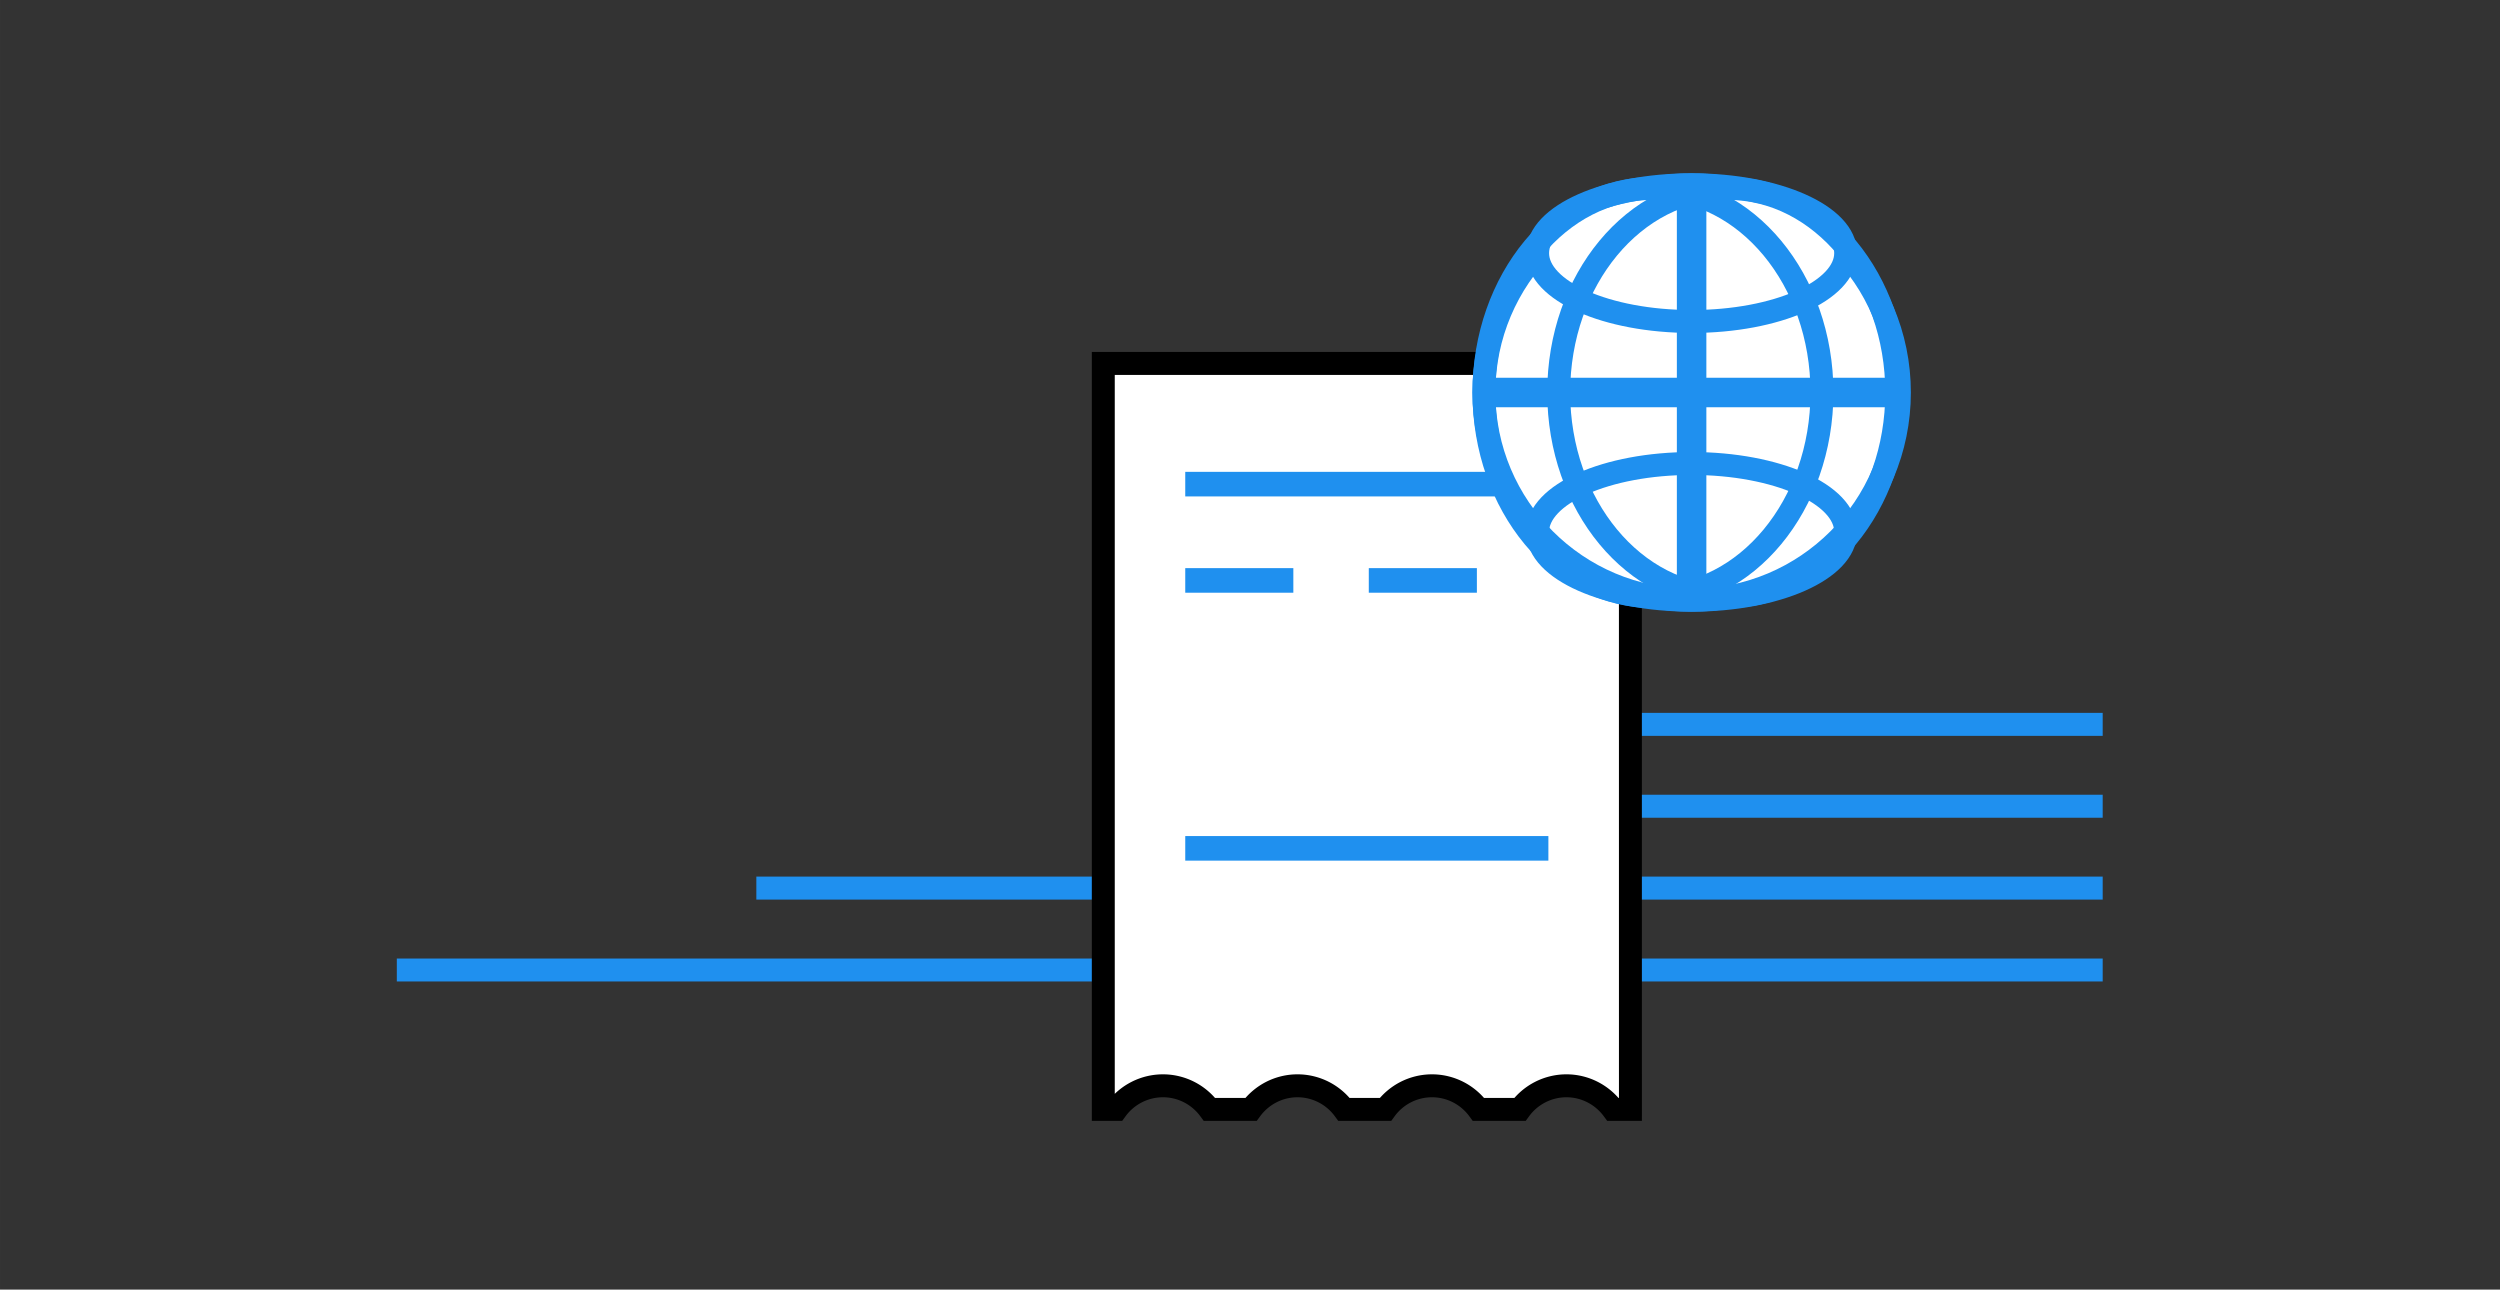
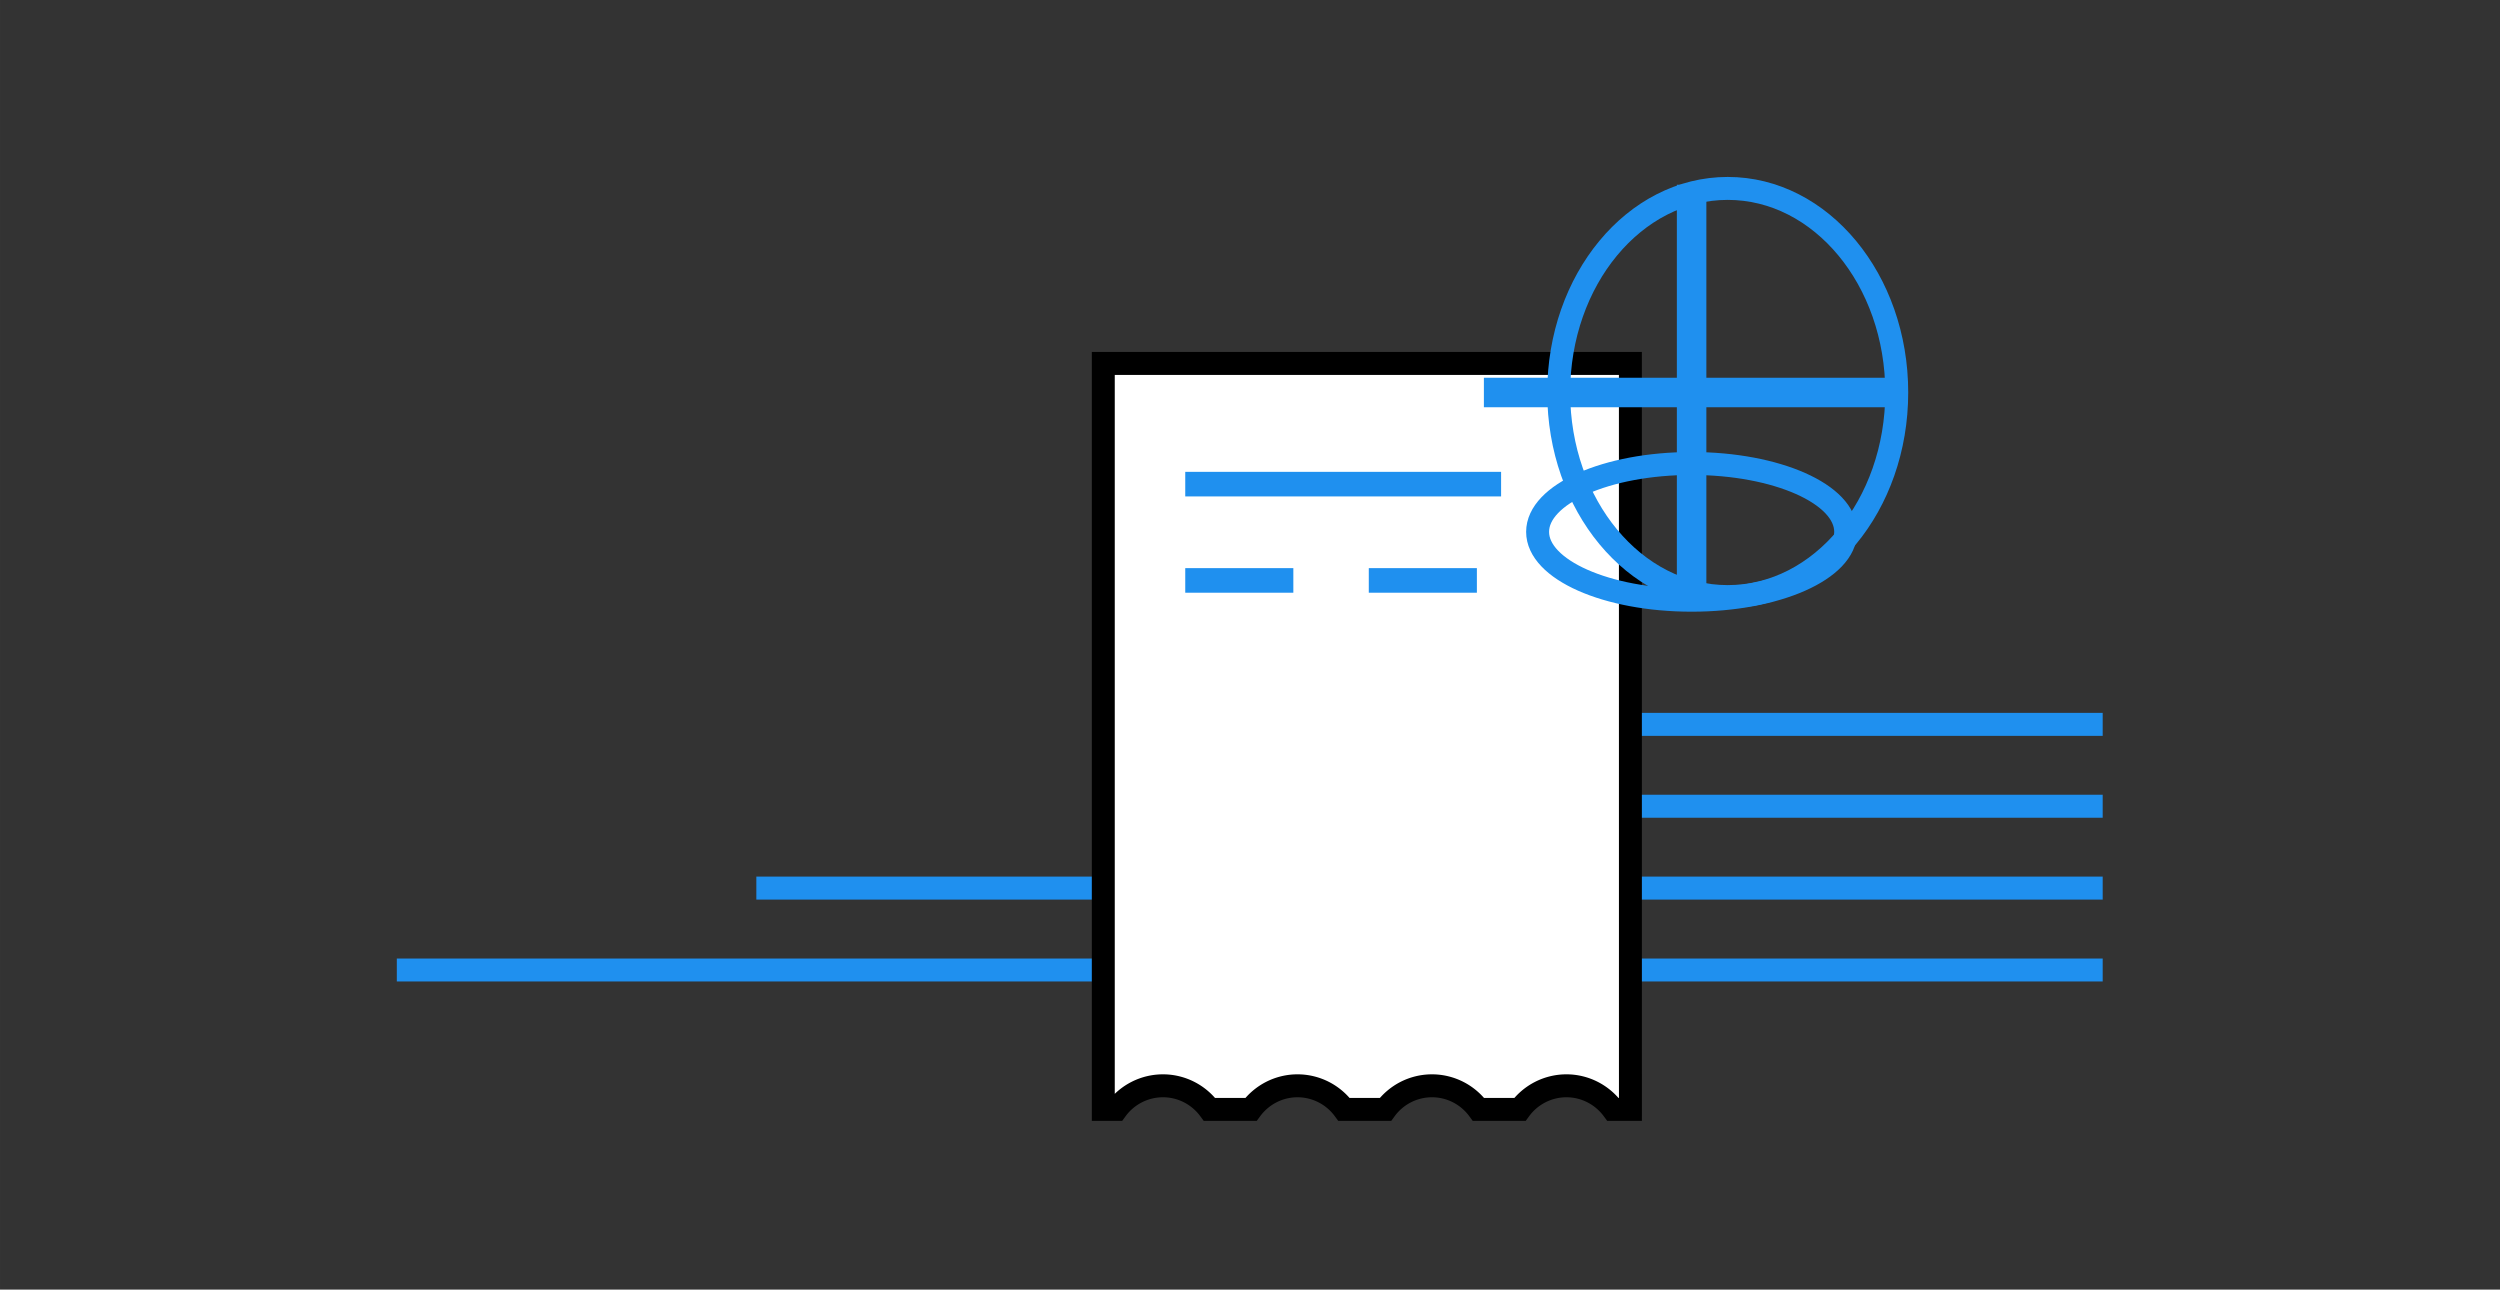
<svg xmlns="http://www.w3.org/2000/svg" width="553.543" height="285.547" viewBox="0 0 146.458 75.551">
  <rect x="0" y="0" width="146.458" height="75.551" fill="#333333" stroke="none" />
  <g transform="matrix(.192 0 0 .192 52.54 239.136)">
    <g stroke-miterlimit="10" stroke-width="7">
      <path d="M367.93-1024.48H224.47m143.46 24.98H224.47m143.46 24.98h-410.8m410.8 24.98h-520.5" fill="none" stroke="#1f90ef" />
      <path d="M223.83-907h-5.32c-3.3-4.46-8.54-7.2-14.2-7.2s-10.92 2.73-14.2 7.2h-12.63c-3.28-4.46-8.53-7.2-14.2-7.2s-10.92 2.73-14.2 7.2h-12.63c-3.28-4.46-8.53-7.2-14.2-7.2s-10.9 2.73-14.2 7.2H95.4c-3.28-4.46-8.53-7.2-14.2-7.2a17.66 17.66 0 0 0-14.21 7.19h-4v-227.6h160.83z" fill="#fff" stroke="#000" />
    </g>
-     <path d="M88-990.4h110.8v7.5H88z" fill="#1f90ef" />
    <g stroke="#1f90ef">
      <g fill="#fff" fill-rule="evenodd" stroke-width="7">
-         <circle cx="242.51" cy="-1125.74" r="63.39" />
-         <ellipse cx="242.51" cy="-1168.27" rx="47" ry="20.86" />
-       </g>
+         </g>
      <ellipse cx="242.51" cy="-1083.22" rx="47" ry="20.86" fill="none" stroke-width="7" />
      <g fill="none" stroke-miterlimit="10" stroke-width="9">
        <path d="M242.5-1189.13v126.78" />
        <path d="M179.12-1125.74H305.9" />
      </g>
      <g fill="none" stroke-width="7">
-         <ellipse cx="230.7" cy="-1125.74" rx="51.57" ry="62.27" />
        <ellipse cx="253.52" cy="-1125.74" rx="51.57" ry="62.27" />
      </g>
    </g>
    <path d="M144-1072.15h32.98v7.5H144zm-56-29.38h96.37v7.5H88zm0 29.38h32.98v7.5H88z" fill="#1f90ef" />
  </g>
</svg>